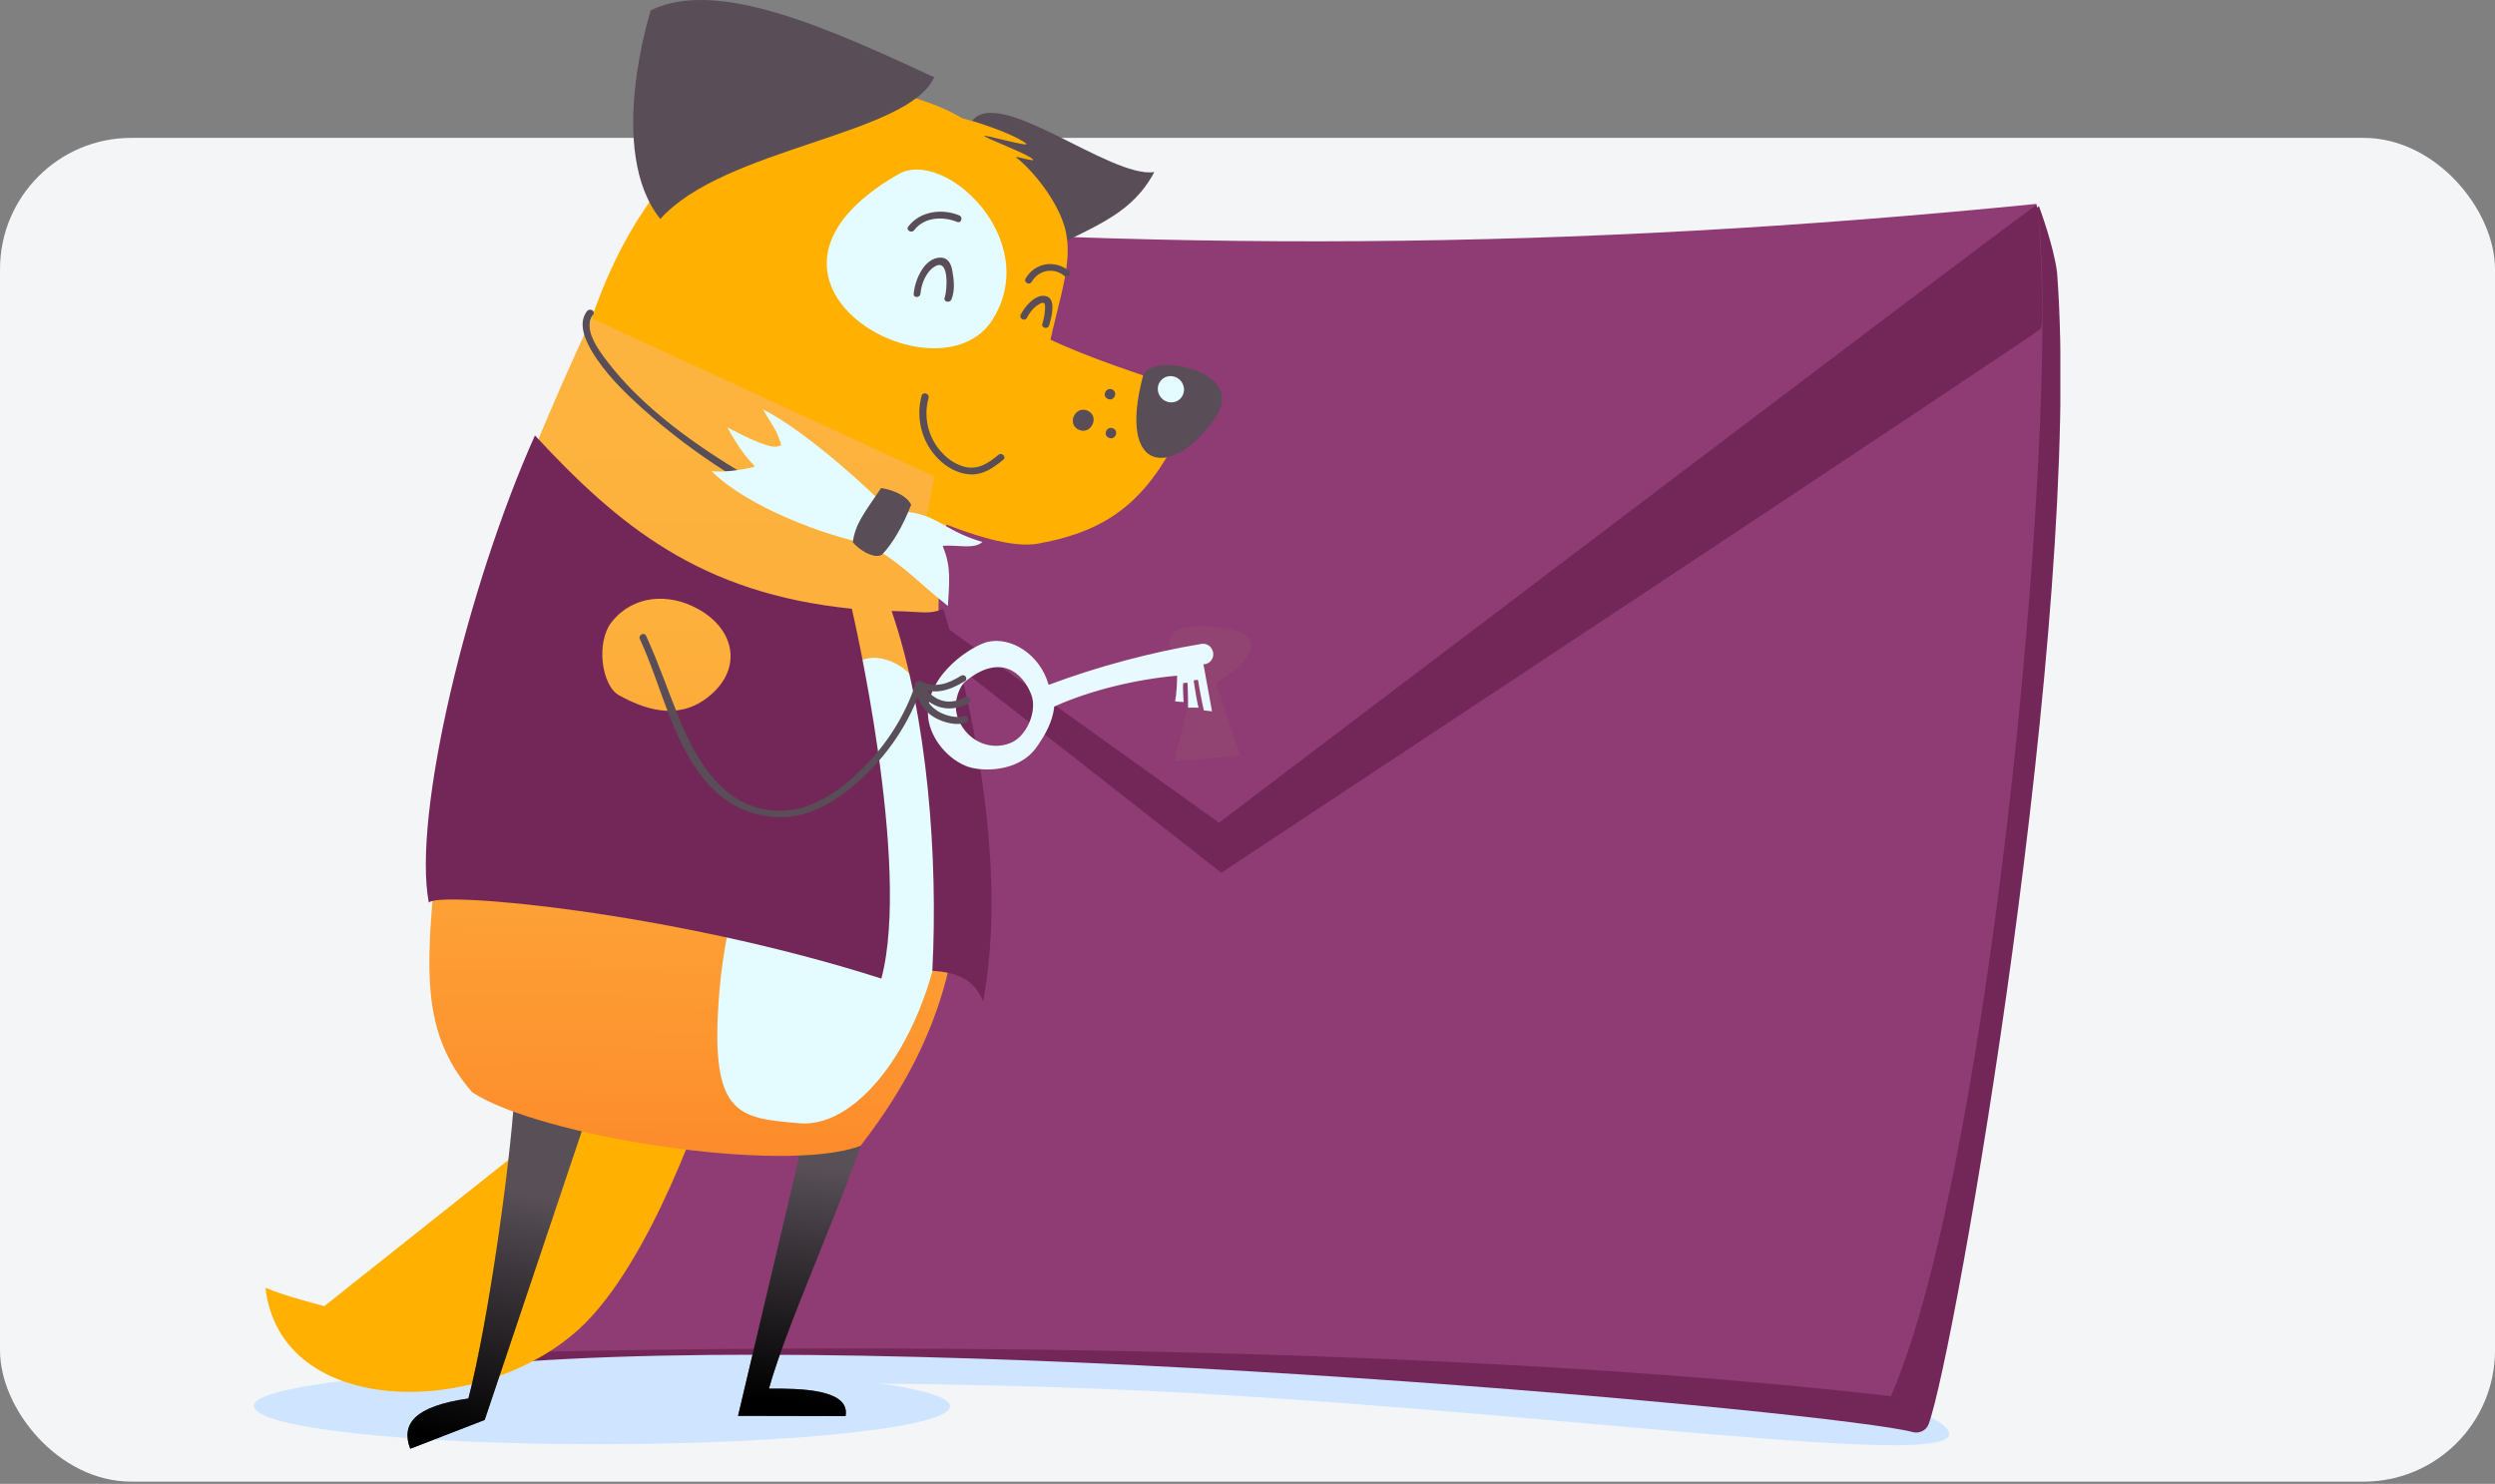
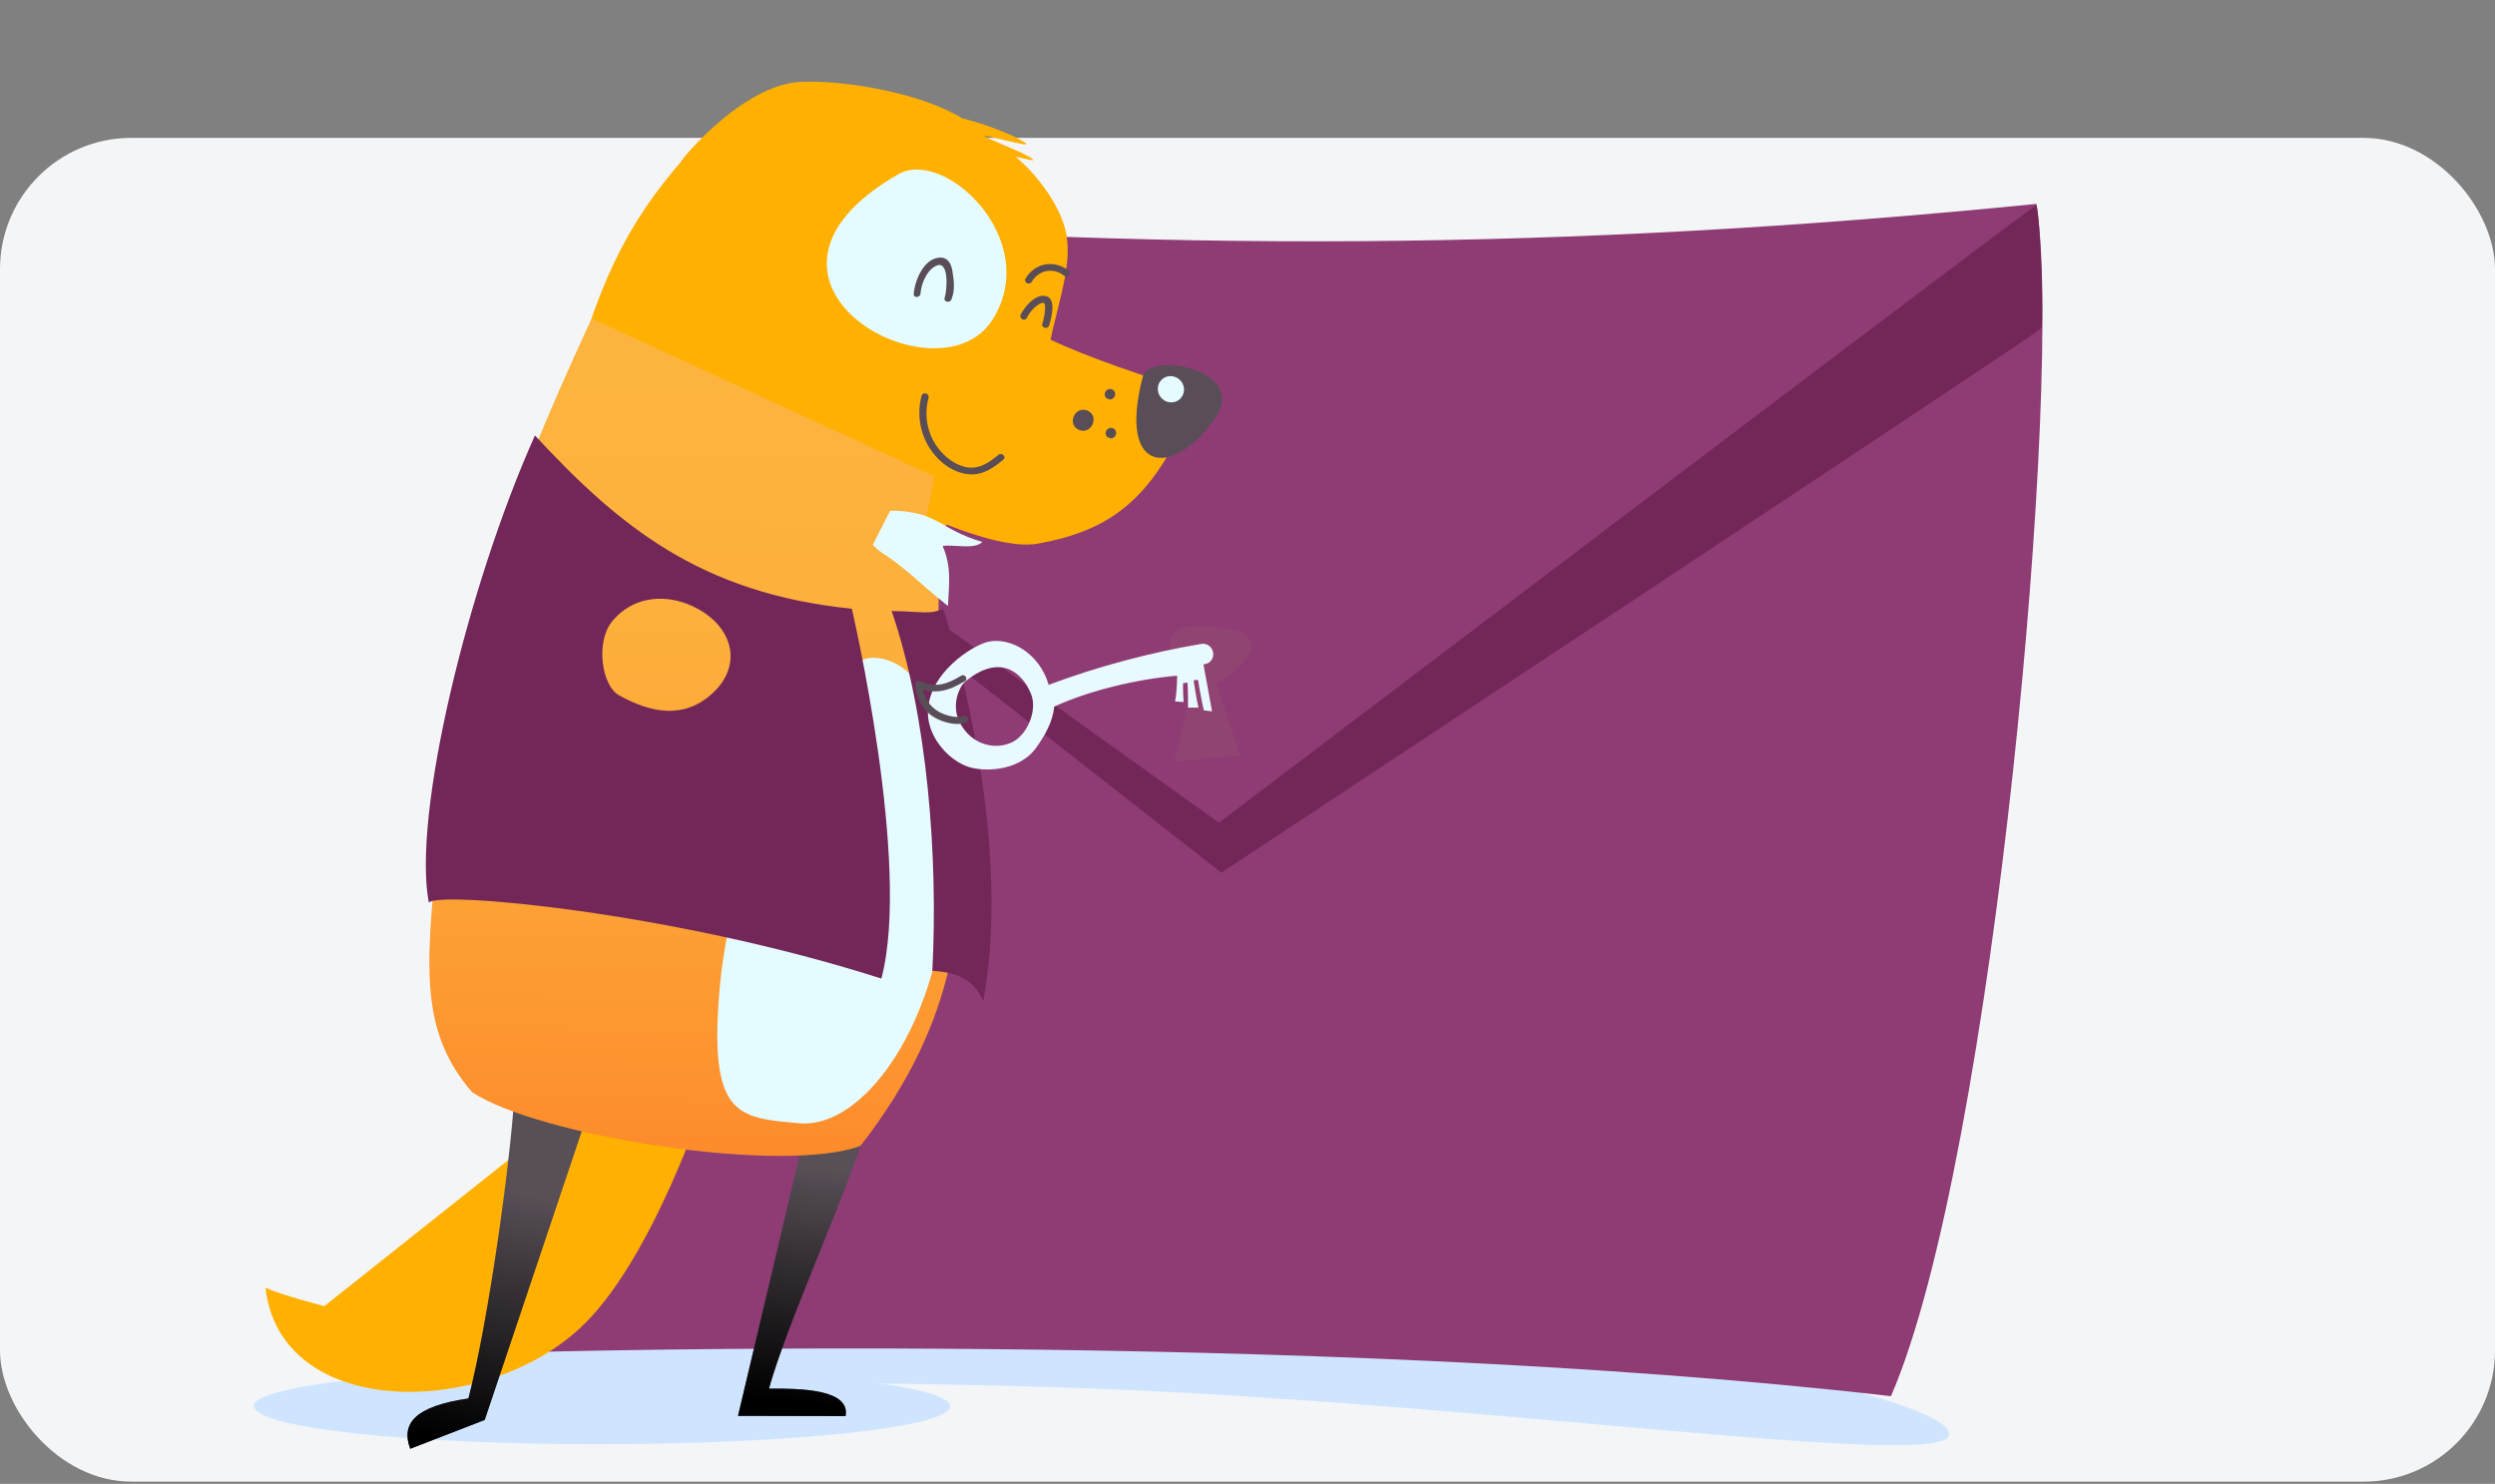
<svg xmlns="http://www.w3.org/2000/svg" width="570" height="339" fill="none">
  <rect width="100%" height="100%" fill="#808080" stroke="none" />
  <rect width="570" height="307" y="31.5" fill="#F3F5F7" rx="30" />
  <g clip-path="url(#a)">
    <path fill="#CFE5FF" d="M57.998 321.271c.69 5.066 35.72 8.722 79.52 8.669 43.907-.052 79.521-3.864 79.521-8.669 0-4.804-35.614-8.668-79.521-8.668-43.906 0-80.158 3.968-79.52 8.668" />
    <path fill="#CFE5FF" d="M445.29 327.642c0 7.833-86.59-4.543-172.915-9.348-87.015-4.856-158.403.627-158.403-7.206s86.909-7.625 174.031-7.625 157.287 16.346 157.287 24.179" />
-     <path fill="#732759" d="M465.809 47.105s3.402 9.086 4.146 15.196c5.953 78.49-23.282 246.646-29.342 263.043-.531 1.463-2.126 2.246-3.668 1.828-15.946-4.386-216.289-23.082-316.806-16.136z" />
    <path fill="#8F3C75" d="M432.001 318.973c23.601-54.311 39.547-234.321 33.222-272.391-106.949 10.653-200.981 11.332-310.906 2.141-6.22 60.63-34.605 260.223-34.605 260.223s179.4-5.274 312.289 10.027" />
    <path fill="#914472" d="m268.284 174.005 4.571-18.383s-15.043-13.995 3.88-12.429c20.146 1.672 1.117 12.847 1.117 12.847l5.421 16.502z" />
    <path fill="#732759" d="m203.326 134.159 75.162 53.789S462.512 48.358 465.223 46.843c.85 1.932 1.807 27.156 1.063 28.2-.691 1.097-187.267 124.341-187.267 124.341l-83.507-65.382z" />
    <path fill="#FFB000" d="M161.49 249.727s-12.386 38.54-29.183 53.893c-22.591 20.575-68.251 20.419-71.653-9.4 4.518 1.932 13.448 4.178 13.448 4.178l77.979-61.936" />
    <path fill="#584F57" d="M199.231 252.86c-2.923 13.839-19.189 48.358-23.548 64.39 7.176-.052 18.605.104 17.489 6.267l-24.558-.053 16.956-71.857" />
    <path fill="url(#b)" d="M199.231 252.86c-2.923 13.839-19.189 48.358-23.548 64.39 7.176-.052 18.605.104 17.489 6.267l-24.558-.053 16.956-71.857" />
    <path fill="#584F57" d="M117.483 250.719c-.956 15.197-5.847 50.917-10.471 68.777-12.226 1.776-15.468 5.745-13.29 11.489l17.011-6.58 23.707-70.5" />
    <path fill="url(#c)" d="M117.483 250.719c-.956 15.197-5.847 50.917-10.471 68.777-12.226 1.776-15.468 5.745-13.29 11.489l17.011-6.58 23.707-70.5" />
-     <path fill="#594D57" d="M222.141 27.574c6.219-7.938 31.468 13.16 41.568 11.75-6.698 12.585-19.402 13.264-30.83 22.35-.053 0-17.861-24.91-10.738-34.1" />
    <path fill="#FFB000" d="M238.086 89.666c1.382-16.763 8.186-28.252 4.997-38.279-1.86-5.849-6.91-12.22-10.897-15.406-.638-.522 4.359 1.097 3.827.47-1.063-1.2-9.355-4.282-11.003-5.274-1.648-.94 10.95 2.768 9.356 1.567-3.083-2.298-11.801-5.118-14.512-5.692-9.302-5.797-26.843-8.774-36.783-8.356-14.831.627-30.405 21.62-26.897 17.547-13.076 14.987-20.093 29.035-27.056 57.287-5.688 23.083-4.518 44.703-.744 65.435l71.813-31.908z" />
    <path fill="url(#d)" d="M218.421 111.129c-15.787 51.439 23.282 92.746-21.847 150.661-17.807 6.632-73.674-2.246-88.717-12.272-12.916-14.884-10.258-30.812-7.441-60.996 3.88-41.83 14.671-72.38 34.763-115.777" />
    <path fill="#FFB000" d="M223.152 61.309c-.638 12.168 26.843 20.889 50.179 28.46-9.037 24.493-19.774 31.386-36.093 34.415-5.794 1.097-15.096-1.775-25.568-6.162" />
    <path fill="#594D57" d="M261.103 85.958c-6.006 22.978 7.389 23.03 16.638 9.348 7.335-10.81-15.149-15.04-16.638-9.348" />
    <path fill="#E4FCFF" d="M205.241 39.794c-42.206 24.283 9.142 52.9 21.528 33.213 11.428-18.173-10.95-39.271-21.528-33.213" />
-     <path fill="#594D57" d="M134.119 71.075c-2.126 2.715-.479 6.475 1.01 9.034 2.976 5.066 7.388 9.4 11.747 13.317 11.801 10.549 25.727 19.479 40.451 25.537 7.336 3.029 15.15 5.431 23.176 5.535 1.01 0 1.01-1.566 0-1.566-14.245-.209-28.225-7.259-40.132-14.362-11.535-6.893-23.548-15.353-31.734-26.11-1.914-2.507-5.581-7.416-3.136-10.55.638-.835-.744-1.618-1.382-.835M148.682 2.35c15.521-7.625 42.099 4.857 64.743 15.301-5.953 13.265-48.052 16.085-62.564 32.378-12.544-15.562-2.179-47.68-2.179-47.68M208.854 52.588c2.232-2.977 6.538-3.238 9.834-1.88.956.365 1.382-1.149.425-1.515-3.987-1.618-8.983-.94-11.641 2.611-.585.784.797 1.567 1.382.784" />
    <path fill="#FFB000" d="M253.449 87.211c-1.435-.626-2.445 1.515-1.01 2.141 1.382.68 2.445-1.462 1.01-2.14M255.046 93.791c-1.436-.626-2.446 1.515-1.01 2.141 1.382.68 2.445-1.462 1.01-2.14" />
    <path fill="#594D57" d="M254.09 88.987c-1.436-.627-2.446 1.514-1.01 2.14 1.382.68 2.445-1.461 1.01-2.14M248.507 93.843c-2.817-1.305-4.89 3.03-2.073 4.335s4.89-3.03 2.073-4.335M254.302 97.864c-1.435-.626-2.445 1.515-1.01 2.141 1.435.679 2.445-1.514 1.01-2.14" />
    <path fill="#E4FCFF" d="M268.929 91.613c1.457-.749 1.999-2.557 1.211-4.04-.789-1.482-2.61-2.078-4.067-1.33-1.457.749-1.999 2.557-1.21 4.04.789 1.482 2.609 2.078 4.066 1.33M215.976 205.652c-2.711 29.923-19.136 52.222-33.329 50.968-14.192-1.253-20.89-1.462-18.179-31.385s21.475-76.192 35.721-74.939c14.192 1.305 18.498 25.432 15.787 55.356" />
    <path fill="#594D57" d="M244.202 61.884c-3.242-2.611-7.76-1.88-9.886 1.723-.532.888.85 1.671 1.382.783 1.541-2.663 4.89-3.394 7.388-1.41.798.627 1.914-.47 1.116-1.096" />
    <path fill="#732759" d="M194.607 139.068c-34.657-3.499-53.262-18.957-72.398-39.585-15.362 34.363-28.066 86.794-24.239 106.743 1.808-2.716 55.335 1.984 103.388 17.337 6.91-26.059-6.751-84.495-6.751-84.495m-31.946 19.426c-6.592 5.954-14.14 4.283-21.209.366-4.04-2.193-5.369-12.168-1.701-16.763 4.943-6.215 13.023-6.633 19.614-3.029 8.292 4.491 10.259 13.16 3.296 19.426M215.497 139.12c-3.349 1.305-4.306.626-11.8.47 8.292 24.179 10.631 56.713 9.302 82.197 6.059.418 9.408 2.037 11.641 6.946 7.335-40.002-9.143-89.613-9.143-89.613" />
    <path fill="#594D57" d="M210.29 67.106c.16-2.246 1.383-5.327 3.562-6.372 3.083-1.462 2.498 5.85 1.967 7.26-.372.94 1.169 1.357 1.541.417.851-2.141.585-4.334.213-6.528-.266-1.566-.957-3.08-2.817-3.029-3.721.105-5.794 5.327-6.007 8.252-.159.992 1.435.992 1.541 0M234.579 72.642c.691-1.358 1.754-2.664 3.19-3.343 1.169-.522 1.01.731.956 1.515-.053 1.044-.265 2.089-.584 3.133-.319.992 1.222 1.358 1.541.418.479-1.619 1.808-6.267-.85-6.737-2.339-.47-4.731 2.455-5.635 4.23-.478.888.904 1.671 1.382.784" />
-     <path fill="#E4FCFF" d="M203.38 116.664c10.95.105 11.056 4.23 21.049 7.155-1.86 1.775-6.007.574-9.09.888 2.074 4.856 1.489 8.355 1.223 13.734-7.282-5.797-8.824-8.094-15.681-12.585l-1.488-1.358c-10.844-1.932-28.864-8.826-36.837-16.868 3.721.47 9.037-.783 9.621-.94.957-.313-1.275-.418-6.006-9.034 10.684 5.587 11.162 4.386 12.332 4.073-1.116-3.812-2.233-4.7-4.199-8.199 8.664 4.335 21.793 15.823 28.757 22.873" />
-     <path fill="#594D57" d="M201.307 111.494c-4.147 6.11-5.848 8.147-6.485 12.377 1.913 2.298 5.634 4.073 6.91 2.611 2.179-2.402 4.518-6.214 6.432-11.175-1.542-3.082-6.857-3.813-6.857-3.813" />
+     <path fill="#E4FCFF" d="M203.38 116.664c10.95.105 11.056 4.23 21.049 7.155-1.86 1.775-6.007.574-9.09.888 2.074 4.856 1.489 8.355 1.223 13.734-7.282-5.797-8.824-8.094-15.681-12.585l-1.488-1.358" />
    <path fill="#E8FAFF" d="M274.925 151.758s.053 0 0 0c1.594 0 2.658-1.619 2.126-3.029 0-.052-.053-.105-.053-.157-.372-1.044-1.488-1.671-2.552-1.462-11.587 1.932-23.707 5.17-34.87 9.348-2.073-7.155-8.717-11.019-13.926-9.818-3.349.783-13.821 7.154-13.661 16.45.106 4.909 3.987 9.922 8.558 11.854 3.561 1.515 12.172 1.515 16.212-4.177 1.967-2.768 3.721-5.797 4.093-9.348 8.292-3.76 18.977-6.267 28.066-7.05 0 1.358-.106 4.282-.478 5.849.638.104 1.329.156 1.967.156-.054-1.044-.213-3.081-.107-4.334.213.052.957-.104.957-.104.16.887.16 5.587.16 5.744.744 0 1.647-.052 2.392 0-.373-1.41-.904-4.804-1.117-6.214.426-.053.744-.209 1.01-.105.213 1.515.957 5.483 1.329 6.946.585.052 1.17.104 1.861.209-.532-2.82-1.436-8.043-1.967-10.758m-43.481 17.703c-3.827 1.985-9.249.888-12.013-4.073-2.392-4.282-.16-8.669 1.116-9.714 7.973-6.527 13.076-2.036 15.043 2.977 1.435 3.76-.957 9.139-4.146 10.81" />
-     <path fill="#594D57" d="M146.182 146.014c5.263 11.28 7.708 25.432 16.904 34.466 4.146 4.074 9.833 6.319 15.734 6.215 6.485-.105 12.491-3.917 17.169-8.043 6.697-5.901 11.96-13.682 14.671-22.09-.479.053-.957.105-1.435.209 2.498 4.648 7.176 6.476 12.013 3.917.903-.47.106-1.828-.798-1.358-4.093 2.141-7.707.522-9.833-3.342-.319-.627-1.276-.418-1.436.209-2.338 7.207-6.591 13.839-11.96 19.218-4.624 4.647-10.843 9.347-17.753 9.765-13.183.784-20.04-10.601-24.293-21.045-2.551-6.267-4.73-12.69-7.548-18.853-.478-.992-1.86-.156-1.435.732" />
    <path fill="#594D57" d="M219.589 154.369c-3.083 1.88-5.9 2.925-9.302 1.254-.479-.261-1.223.052-1.223.679.266 3.342 1.807 6.318 4.944 7.885 1.86.94 4.518 1.619 6.591.94.957-.313.531-1.828-.425-1.514-1.542.47-3.509 0-4.944-.627-2.817-1.253-4.305-3.708-4.571-6.737-.425.209-.797.47-1.223.679 3.934 1.932 7.283.94 10.897-1.253.957-.47.16-1.828-.744-1.306M210.553 90.396c-1.382 5.066 0 10.601 3.774 14.414 1.861 1.88 4.359 3.342 7.07 3.551 3.136.261 5.528-1.462 7.814-3.342.797-.627-.373-1.776-1.117-1.097-2.285 1.88-4.624 3.499-7.76 2.715-2.392-.626-4.465-2.245-5.954-4.177-2.551-3.342-3.349-7.572-2.232-11.594.212-.992-1.329-1.41-1.595-.47" />
  </g>
  <defs>
    <linearGradient id="b" x1="187.406" x2="181.465" y1="266.684" y2="320.397" gradientUnits="userSpaceOnUse">
      <stop stop-opacity="0" />
      <stop offset=".872" stop-opacity=".872" />
      <stop offset="1" />
    </linearGradient>
    <linearGradient id="c" x1="117.583" x2="106.303" y1="272.063" y2="329.207" gradientUnits="userSpaceOnUse">
      <stop stop-opacity="0" />
      <stop offset="1" />
    </linearGradient>
    <linearGradient id="d" x1="160.168" x2="157.548" y1="82.968" y2="309.103" gradientUnits="userSpaceOnUse">
      <stop stop-color="#FDB43E" />
      <stop offset=".258" stop-color="#FDB03C" />
      <stop offset=".498" stop-color="#FDA537" />
      <stop offset=".732" stop-color="#FD922E" />
      <stop offset=".801" stop-color="#FD8B2B" />
    </linearGradient>
    <clipPath id="a">
      <path fill="#fff" d="M58 0h412.699v330.984h-412.7z" />
    </clipPath>
  </defs>
</svg>